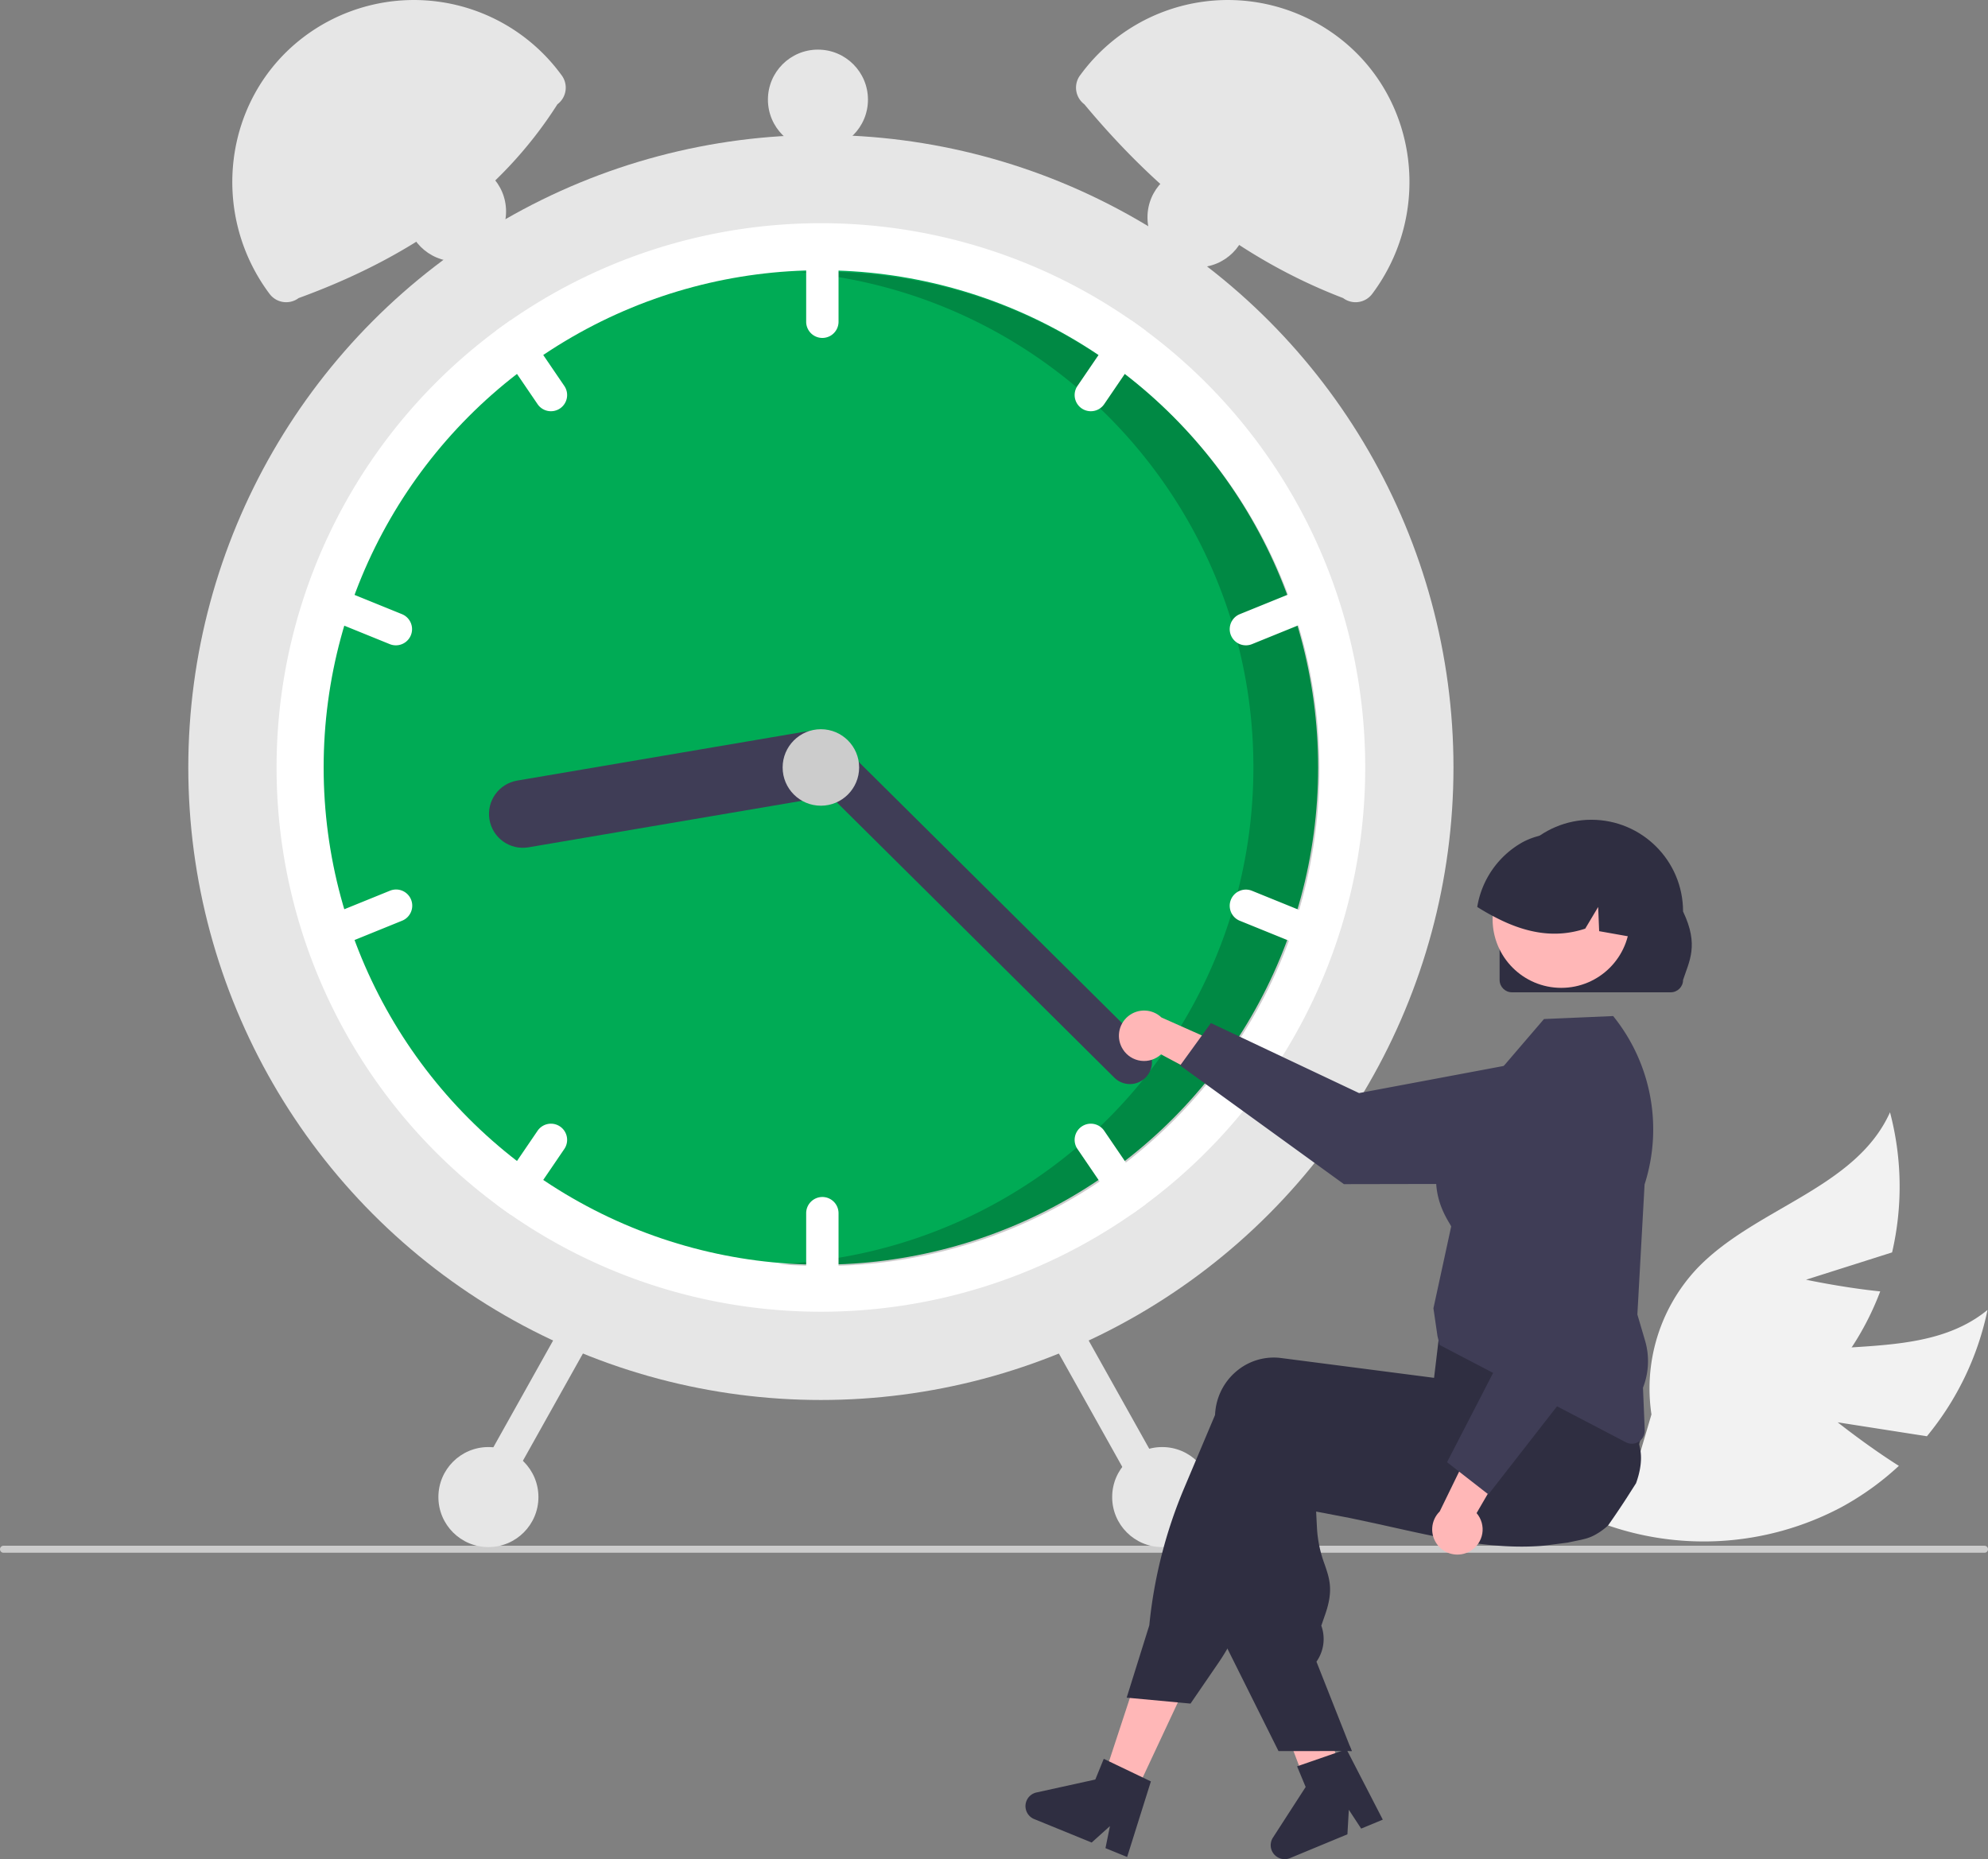
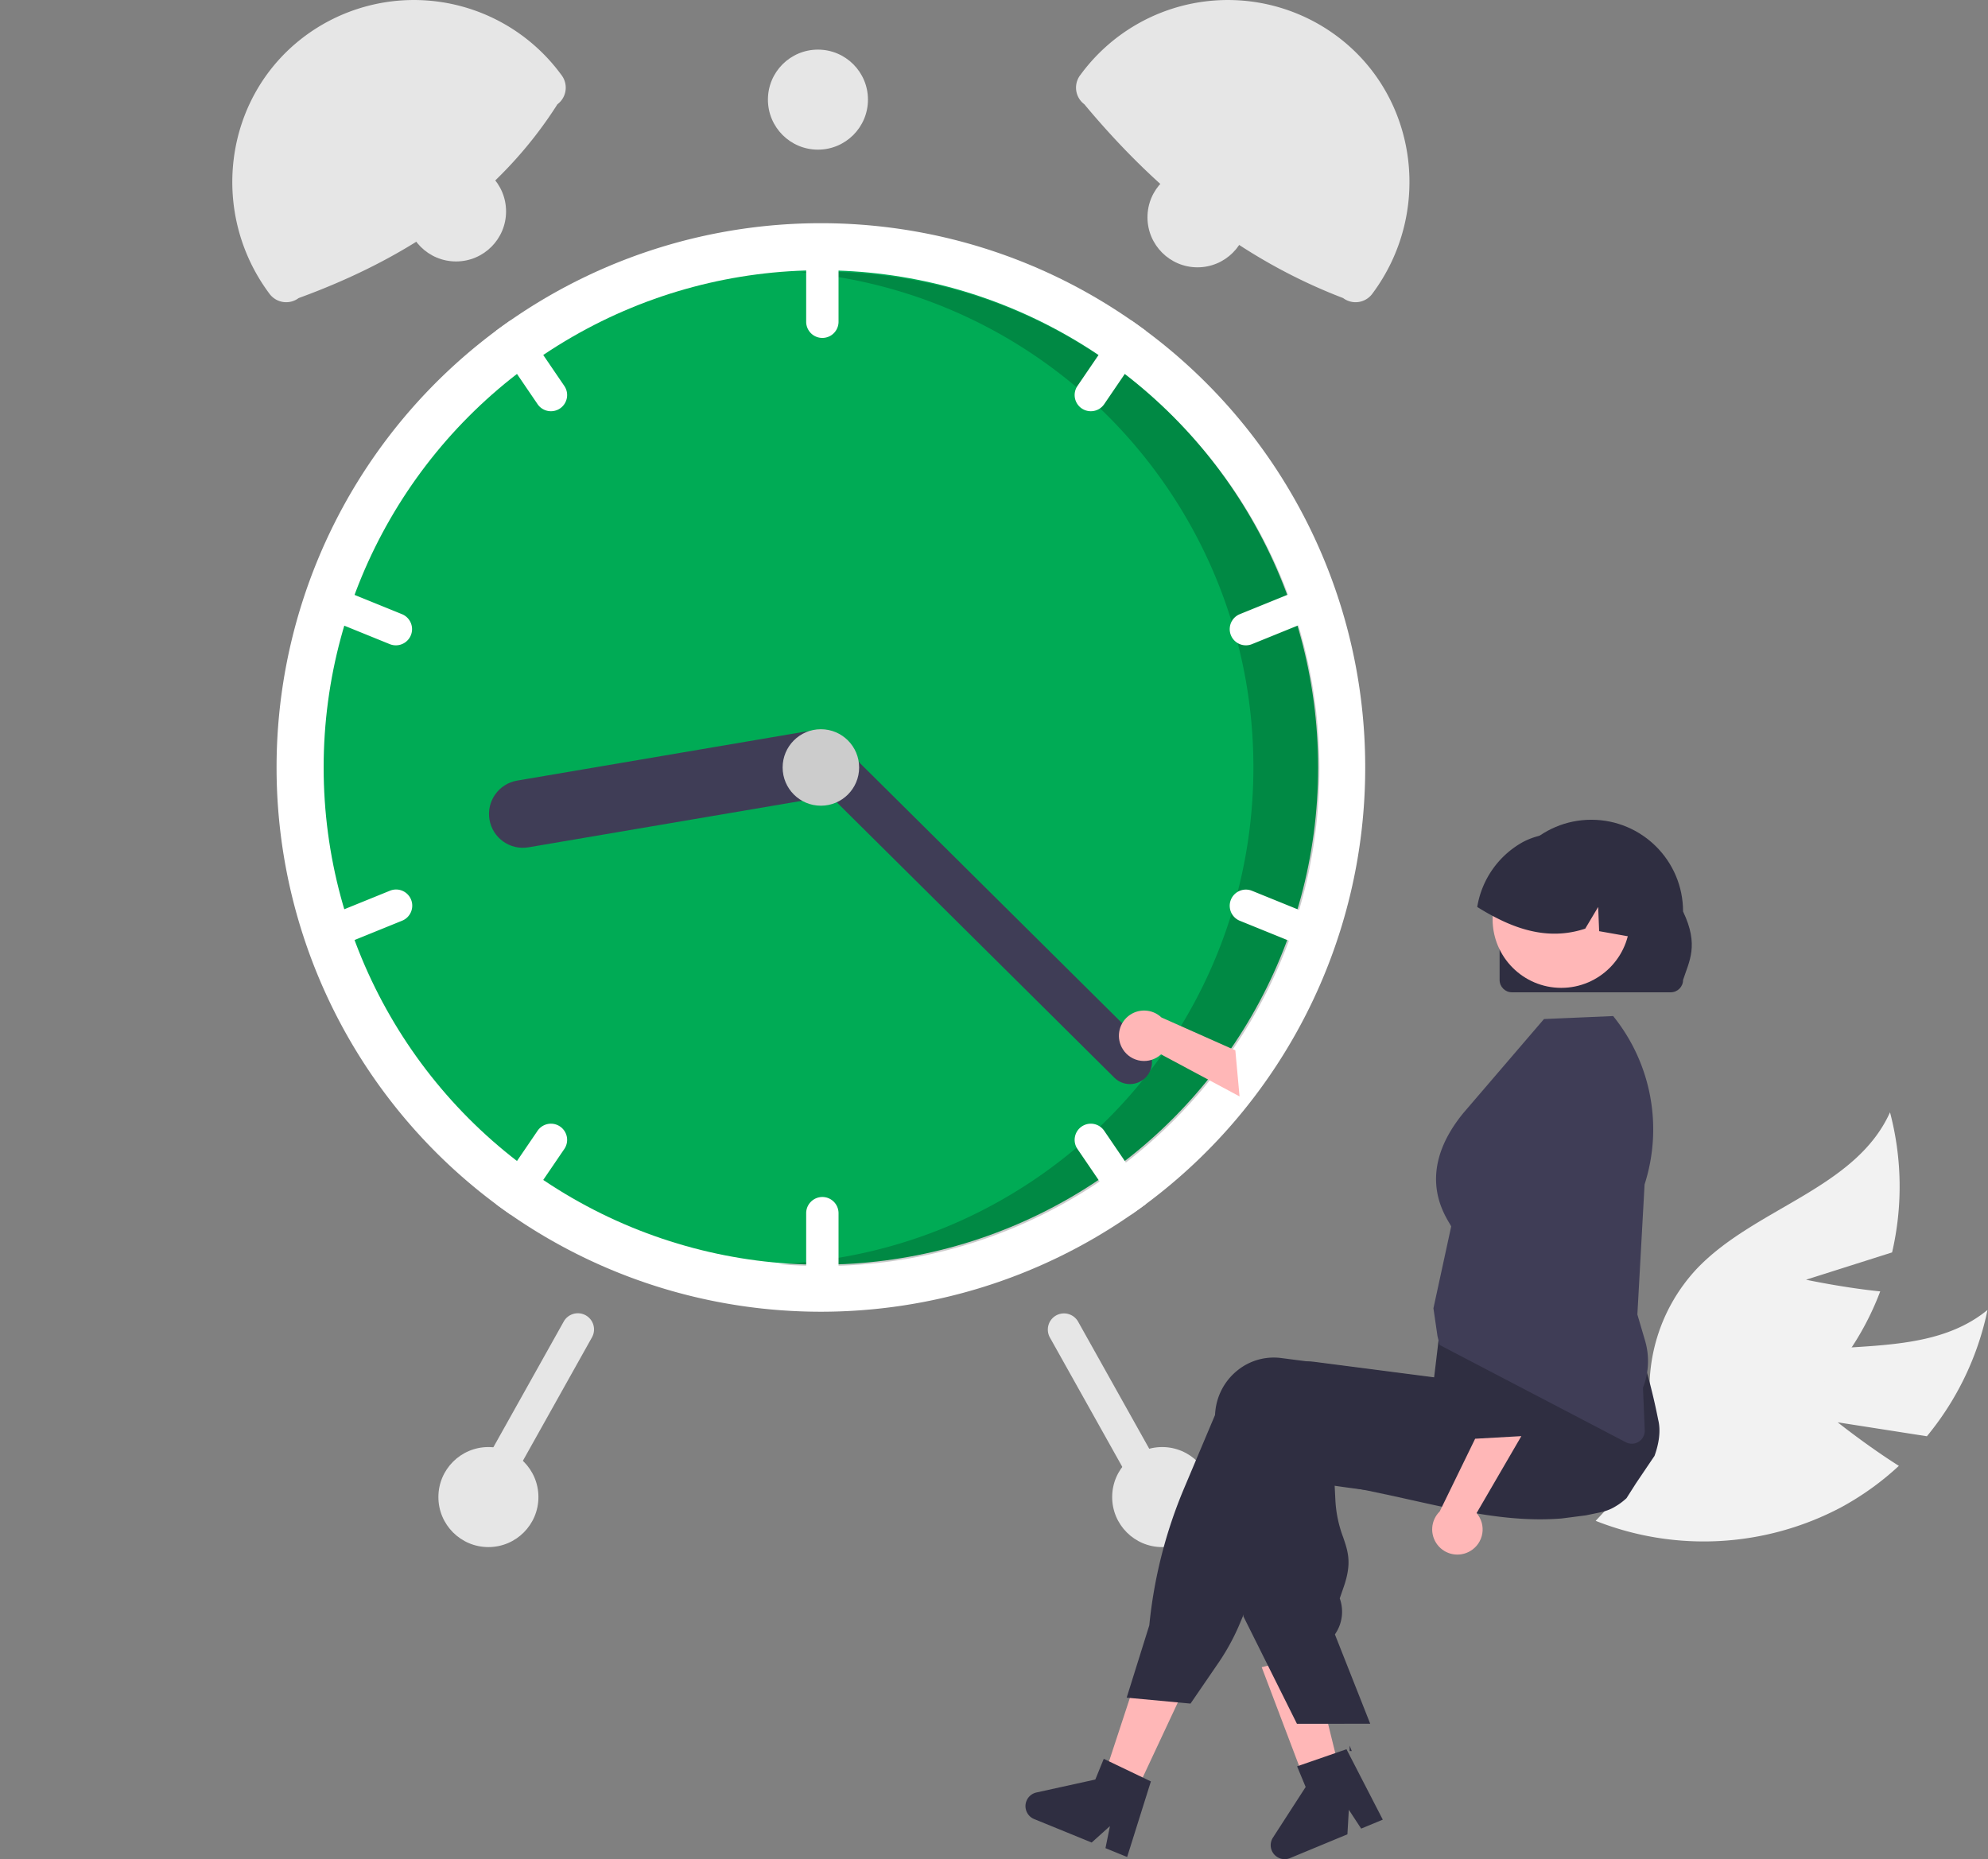
<svg xmlns="http://www.w3.org/2000/svg" xmlns:xlink="http://www.w3.org/1999/xlink" width="675.67" height="631.947">
  <rect width="100%" height="100%" fill="#808080" stroke="none" />
  <g fill="#f2f2f2">
    <path d="M624.592 483.458l30.311 4.737c10.26-12.423 17.333-27.162 20.604-42.939-22.164 18.143-55.869 8.502-82.745 18.407a59.54 59.54 0 0 0-35.62 37.344l-14.813 15.937a99.77 99.77 0 0 0 83.411-4.592 96.37 96.37 0 0 0 19.64-14.099c-10.606-6.678-20.788-14.794-20.788-14.794z" />
    <path d="M613.831 434.981l29.242-9.278c3.643-15.695 3.4-32.042-.708-47.621-11.746 26.123-46.214 32.526-65.851 53.377a59.54 59.54 0 0 0-15.227 49.31l-6.151 20.871a99.77 99.77 0 0 0 72.609-41.31c4.646-6.624 8.439-13.807 11.291-21.379-12.471-1.247-25.205-3.97-25.205-3.97z" />
  </g>
-   <path d="M675.67 526.598c.001.316-.124.619-.348.843s-.527.348-.843.347H1.19a1.19 1.19 0 1 1 0-2.38h673.29c.316-.001.619.124.842.348s.348.527.348.842z" fill="#ccc" />
-   <circle cx="278.998" cy="260.866" r="215" fill="#e6e6e6" />
  <path d="M463.998 260.866c.044 58.538-27.657 113.632-74.67 148.51-1.55 1.16-3.13 2.29-4.72 3.39-63.491 44.133-147.729 44.133-211.22 0-1.59-1.1-3.17-2.23-4.72-3.39a185.02 185.02 0 0 1 0-297.02c1.55-1.16 3.13-2.29 4.72-3.39 63.491-44.133 147.729-44.133 211.22 0 1.59 1.1 3.17 2.23 4.72 3.39 47.013 34.878 74.714 89.972 74.67 148.51z" fill="#fff" />
  <circle cx="278.998" cy="260.866" r="169" fill="#00ab55" />
  <path d="M279.439 92.338l-7.642.18c88.637 7.789 156.052 82.973 154.164 171.932s-72.432 161.215-161.32 165.236a171.09 171.09 0 0 0 14.799.652c93.336 0 169-75.664 169-169s-75.664-169-169-169z" opacity=".2" />
  <g fill="#fff">
    <path d="M279.498 79.866a5.51 5.51 0 0 0-5.5 5.5v24a5.5 5.5 0 1 0 11 0v-24a5.51 5.51 0 0 0-5.5-5.5zm109.83 32.49l-4.72-3.39c-1.941-.127-3.805.782-4.9 2.39l-13.51 19.83a5.5 5.5 0 0 0 1.45 7.64 5.5 5.5 0 0 0 7.64-1.45l13.51-19.83c1.044-1.529 1.244-3.482.53-5.19z" />
    <use xlink:href="#B" />
    <path d="M191.798 131.186l-13.51-19.83c-1.095-1.608-2.959-2.517-4.9-2.39l-4.72 3.39c-.714 1.708-.514 3.661.53 5.19l13.51 19.83a5.5 5.5 0 0 0 7.64 1.45 5.5 5.5 0 0 0 1.45-7.64zm-55.11 77.6l-22.24-9.03a5.5 5.5 0 0 0-4.14 10.19l22.24 9.03a5.5 5.5 0 0 0 4.14-10.19zm142.81 198.08a5.51 5.51 0 0 0-5.5 5.5v24a5.5 5.5 0 1 0 11 0v-24a5.51 5.51 0 0 0-5.5-5.5zm109.3-2.68l-13.51-19.83a5.5 5.5 0 0 0-7.64-1.45 5.5 5.5 0 0 0-1.45 7.64l13.51 19.83c1.095 1.608 2.959 2.517 4.9 2.39l4.72-3.39c.714-1.708.514-3.661-.53-5.19zm58.89-92.4l-22.24-9.03a5.5 5.5 0 0 0-4.14 10.19l22.24 9.03a5.5 5.5 0 0 0 4.14-10.19zm-257.34 71.12a5.5 5.5 0 0 0-7.64 1.45l-13.51 19.83c-1.044 1.529-1.244 3.482-.53 5.19l4.72 3.39c1.941.127 3.805-.782 4.9-2.39l13.51-19.83a5.5 5.5 0 0 0-1.45-7.64z" />
    <use xlink:href="#B" x="-311" y="103" />
  </g>
  <g fill="#3f3d56">
    <path d="M286.634 258.137c1.057 6.26-3.152 12.194-9.409 13.266l-97.598 16.601c-6.261 1.065-12.201-3.147-13.266-9.409s3.147-12.201 9.409-13.266l97.598-16.601c6.26-1.057 12.194 3.152 13.266 9.409z" />
    <path d="M389.353 366.268a7.51 7.51 0 0 1-10.607.042L273.684 262.071a7.5 7.5 0 0 1 10.565-10.648l105.063 104.239a7.51 7.51 0 0 1 .042 10.607z" />
  </g>
  <circle cx="278.998" cy="260.866" r="13" fill="#ccc" />
  <g fill="#e6e6e6">
    <path d="M189.454 35.445c-19.955 31.373-50.401 52.193-87.95 65.87a7.06 7.06 0 0 1-9.882-1.418h0c-20.395-27.233-15.79-66.153 11.128-86.962A62.07 62.07 0 0 1 149.012.568a62.07 62.07 0 0 1 41.296 24.242l.564.753a7.06 7.06 0 0 1-1.418 9.882zM367.687 24.81A62.07 62.07 0 0 1 408.984.568a62.07 62.07 0 0 1 46.261 12.367c26.918 20.809 31.524 59.729 11.128 86.962h0a7.06 7.06 0 0 1-9.882 1.418c-34.857-13.345-63.442-36.439-87.95-65.87a7.06 7.06 0 0 1-1.418-9.882zm-8.746 422.324a5.51 5.51 0 0 0-2.114 7.485l31.742 56.723a5.5 5.5 0 0 0 9.599-5.372l-31.742-56.723a5.51 5.51 0 0 0-7.485-2.114zm-167.372 2.114l-31.742 56.723a5.5 5.5 0 0 0 9.599 5.372l31.742-56.723a5.5 5.5 0 1 0-9.599-5.371z" />
    <circle cx="394.998" cy="508.866" r="17" />
    <circle cx="406.998" cy="73.866" r="17" />
    <circle cx="277.998" cy="33.866" r="17" />
    <circle cx="154.998" cy="71.866" r="17" />
    <circle cx="165.998" cy="508.866" r="17" />
  </g>
  <path d="M381.663 356.707c1.357 2.124 3.584 3.538 6.084 3.862s5.014-.476 6.867-2.185l26.676 14.293-1.431-15.661-25.112-11.172c-3.146-2.988-8.029-3.151-11.367-.379s-4.075 7.602-1.716 11.243z" fill="#ffb7b7" />
-   <path d="M401.099 362.172l10.453-14.43 50.36 23.807 62.667-11.758a21.47 21.47 0 0 1 25.43 21.063h0c.009 11.853-9.579 21.476-21.431 21.51l-71.816.133z" fill="#3f3d56" />
  <path d="M384.999 611.399l-10.577-5.058 14.529-44.208 15.609 7.466-19.561 41.8zm70.906-7.127l-2.315 1.43-4.669 2.797-2.362 1.367v.023l-.047.008-.016.008-1.196.295-1.717-4.537-.792-2.09-1.119-2.96-2.051-5.415-10.799-28.511 16.788-4.141.629 2.572h.008l.311 1.274 5.865 23.788 1.196 4.863.039.148.722 2.905.622 2.517.691 2.812z" fill="#ffb7b7" />
  <g fill="#2f2e41">
-     <path d="M556.053 504.147l-3.247 5.096q-3.053 4.708-6.269 9.276c0 .008-.008.008-.016.016-1.251 1.159-2.633 2.168-4.117 3.006-.062.047-.132.078-.194.117a15.18 15.18 0 0 1-3.465 1.391l-1.313.326-4.669.971-8.173 1.057-.653.054c-11.117.816-21.939-.497-33.235-2.649-5.578-1.057-11.272-2.323-17.169-3.636l-5.819-1.29-.458-.101-8.553-1.818-11.381-2.175.28 5.539a41.69 41.69 0 0 0 2.626 12.453c1.678 4.91 3.006 8.794.202 16.881l-1.352 3.915a13.37 13.37 0 0 1-1.375 11.832l-.272.412 11.272 28.519.73 1.849h-5.772l-7.101.008h-12.034l-17.363-34.835-.831-1.663v-.085l1.795-66.943c.023-.59.07-1.189.148-1.779.639-5.422 3.43-10.36 7.745-13.704a19.6 19.6 0 0 1 14.597-3.993l5.943.769 12.143 1.569 8.553 1.111.171.023 25.225 3.263 1.81-7.38.334-.124 10.62-3.892 36.731-13.463.093-.031 2.416-.886.287.466.249.42a72 72 0 0 1 5.803 13.471c2.473 7.639 4.509 15.412 6.098 23.283q.105.513.186.932l.023.085c.023.132.039.217.047.241.847 3.527.256 7.831-1.297 12.096z" />
+     <path d="M556.053 504.147l-3.247 5.096c0 .008-.008.008-.016.016-1.251 1.159-2.633 2.168-4.117 3.006-.062.047-.132.078-.194.117a15.18 15.18 0 0 1-3.465 1.391l-1.313.326-4.669.971-8.173 1.057-.653.054c-11.117.816-21.939-.497-33.235-2.649-5.578-1.057-11.272-2.323-17.169-3.636l-5.819-1.29-.458-.101-8.553-1.818-11.381-2.175.28 5.539a41.69 41.69 0 0 0 2.626 12.453c1.678 4.91 3.006 8.794.202 16.881l-1.352 3.915a13.37 13.37 0 0 1-1.375 11.832l-.272.412 11.272 28.519.73 1.849h-5.772l-7.101.008h-12.034l-17.363-34.835-.831-1.663v-.085l1.795-66.943c.023-.59.07-1.189.148-1.779.639-5.422 3.43-10.36 7.745-13.704a19.6 19.6 0 0 1 14.597-3.993l5.943.769 12.143 1.569 8.553 1.111.171.023 25.225 3.263 1.81-7.38.334-.124 10.62-3.892 36.731-13.463.093-.031 2.416-.886.287.466.249.42a72 72 0 0 1 5.803 13.471c2.473 7.639 4.509 15.412 6.098 23.283q.105.513.186.932l.023.085c.023.132.039.217.047.241.847 3.527.256 7.831-1.297 12.096z" />
    <path d="M557.604 479.477l-.419-1.492a106.29 106.29 0 0 0-4.304-10.892c-1.833-4.04-4.032-8.367-6.65-13.051q-1.899-3.403-4.086-7.077-1.095-1.841-2.276-3.752a1.97 1.97 0 0 0-.101-.171l-.225-.373-36.342 4.863-13.533 1.81-.808 6.743-.194 1.67-.544 4.56v.008l-.722 6.013-.062-.008-20.082-2.603-20.696-2.68-11.117-1.437a19.59 19.59 0 0 0-14.597 3.993 20.36 20.36 0 0 0-7.745 13.704c-.07.544-.117 1.103-.14 1.655l-10.488 24.852a160.32 160.32 0 0 0-11.855 46.643l-7.691 24.588 1.095.101 16.299 1.515 4.304.404 9.478-13.836c1.08-1.577 2.105-3.201 3.061-4.863a73.86 73.86 0 0 0 4.187-8.421l20.502-48.788q2.377.408 4.708.777 10.779 1.748 20.696 2.851c21.496 2.401 40.11 2.587 56.681.552q6.98-.851 13.494-2.237 2.389-.501 4.716-1.08l1.08-.264c6.524-1.682 11.747-6.563 13.867-12.958a20.23 20.23 0 0 0 .513-11.319zM388.377 604.18l-11.443-5.485-1.795-.862-2.867 7.038-20.012 4.405a4.75 4.75 0 0 0-.777 9.035l19.554 7.979 6.207-5.586-1.523 7.497 7.365 3.006 8.072-25.691zm70.326-10.84l.731 1.849h-.731v-1.849zm-3.985 2.244l-11.991 4.154-1.882.65 2.915 7.018-11.121 17.211a4.75 4.75 0 0 0 5.805 6.967l19.508-8.089.48-8.337 4.193 6.398 7.349-3.046-12.341-23.935z" />
  </g>
  <path d="M554.613 490.732c-.712-.001-1.413-.175-2.043-.507l-63.274-33.062-.731-2.993-1.378-9.472.019-.089 6.018-27.743c-.11-.238-.341-.629-.601-1.07-2.687-4.552-10.862-18.405 4.741-37.48l27.395-31.939 23.513-1.012.268.338c12.769 16.027 16.676 37.378 10.41 56.889l-2.448 44.217 2.626 8.93a24.64 24.64 0 0 1-.722 15.944l.602 14.459c.047 1.198-.394 2.363-1.223 3.229s-1.973 1.358-3.172 1.363z" fill="#3f3d56" />
  <path d="M499.727 527.198c2.17-1.282 3.661-3.459 4.071-5.946s-.302-5.027-1.945-6.939l15.213-26.162-15.702.885-12.039 24.708c-3.096 3.04-3.428 7.914-.775 11.347s7.455 4.337 11.176 2.106z" fill="#ffb7b7" />
-   <path d="M505.866 507.963l-14.057-10.949 25.544-49.501-9.571-63.038a21.47 21.47 0 0 1 21.934-24.682h0c11.846.403 21.13 10.32 20.752 22.166l-2.365 71.777z" fill="#3f3d56" />
  <path d="M509.677 333.104v-23.267c-.011-17.219 13.938-31.186 31.157-31.197s31.186 13.938 31.197 31.157v.04c5.495 11.451 2.057 16.894 0 23.267-.004 2.31-1.876 4.182-4.186 4.186h-53.98c-2.311-.003-4.184-1.875-4.188-4.186z" fill="#2f2e41" />
  <circle cx="530.632" cy="312.441" r="23.337" fill="#ffb7b7" />
  <path d="M555.055 318.559l-.635-.111-10.91-1.937-.334-8.227-4.397 7.369c-10.03 3.329-19.415 1.447-28.242-2.705-2.912-1.382-5.737-2.94-8.461-4.664a30.93 30.93 0 0 1 15.196-21.886 21.36 21.36 0 0 1 .991-.523c.579-.278 1.158-.534 1.737-.768a25.71 25.71 0 0 1 26.985 5.232c7.125 6.802 10.331 18.034 8.071 28.22z" fill="#2f2e41" />
  <defs>
    <path id="B" d="M450.708 202.776c-.549-1.35-1.611-2.427-2.954-2.994s-2.856-.576-4.206-.026l-22.24 9.03a5.5 5.5 0 0 0 4.14 10.19l22.24-9.03c2.809-1.151 4.159-4.356 3.02-7.17z" />
  </defs>
</svg>